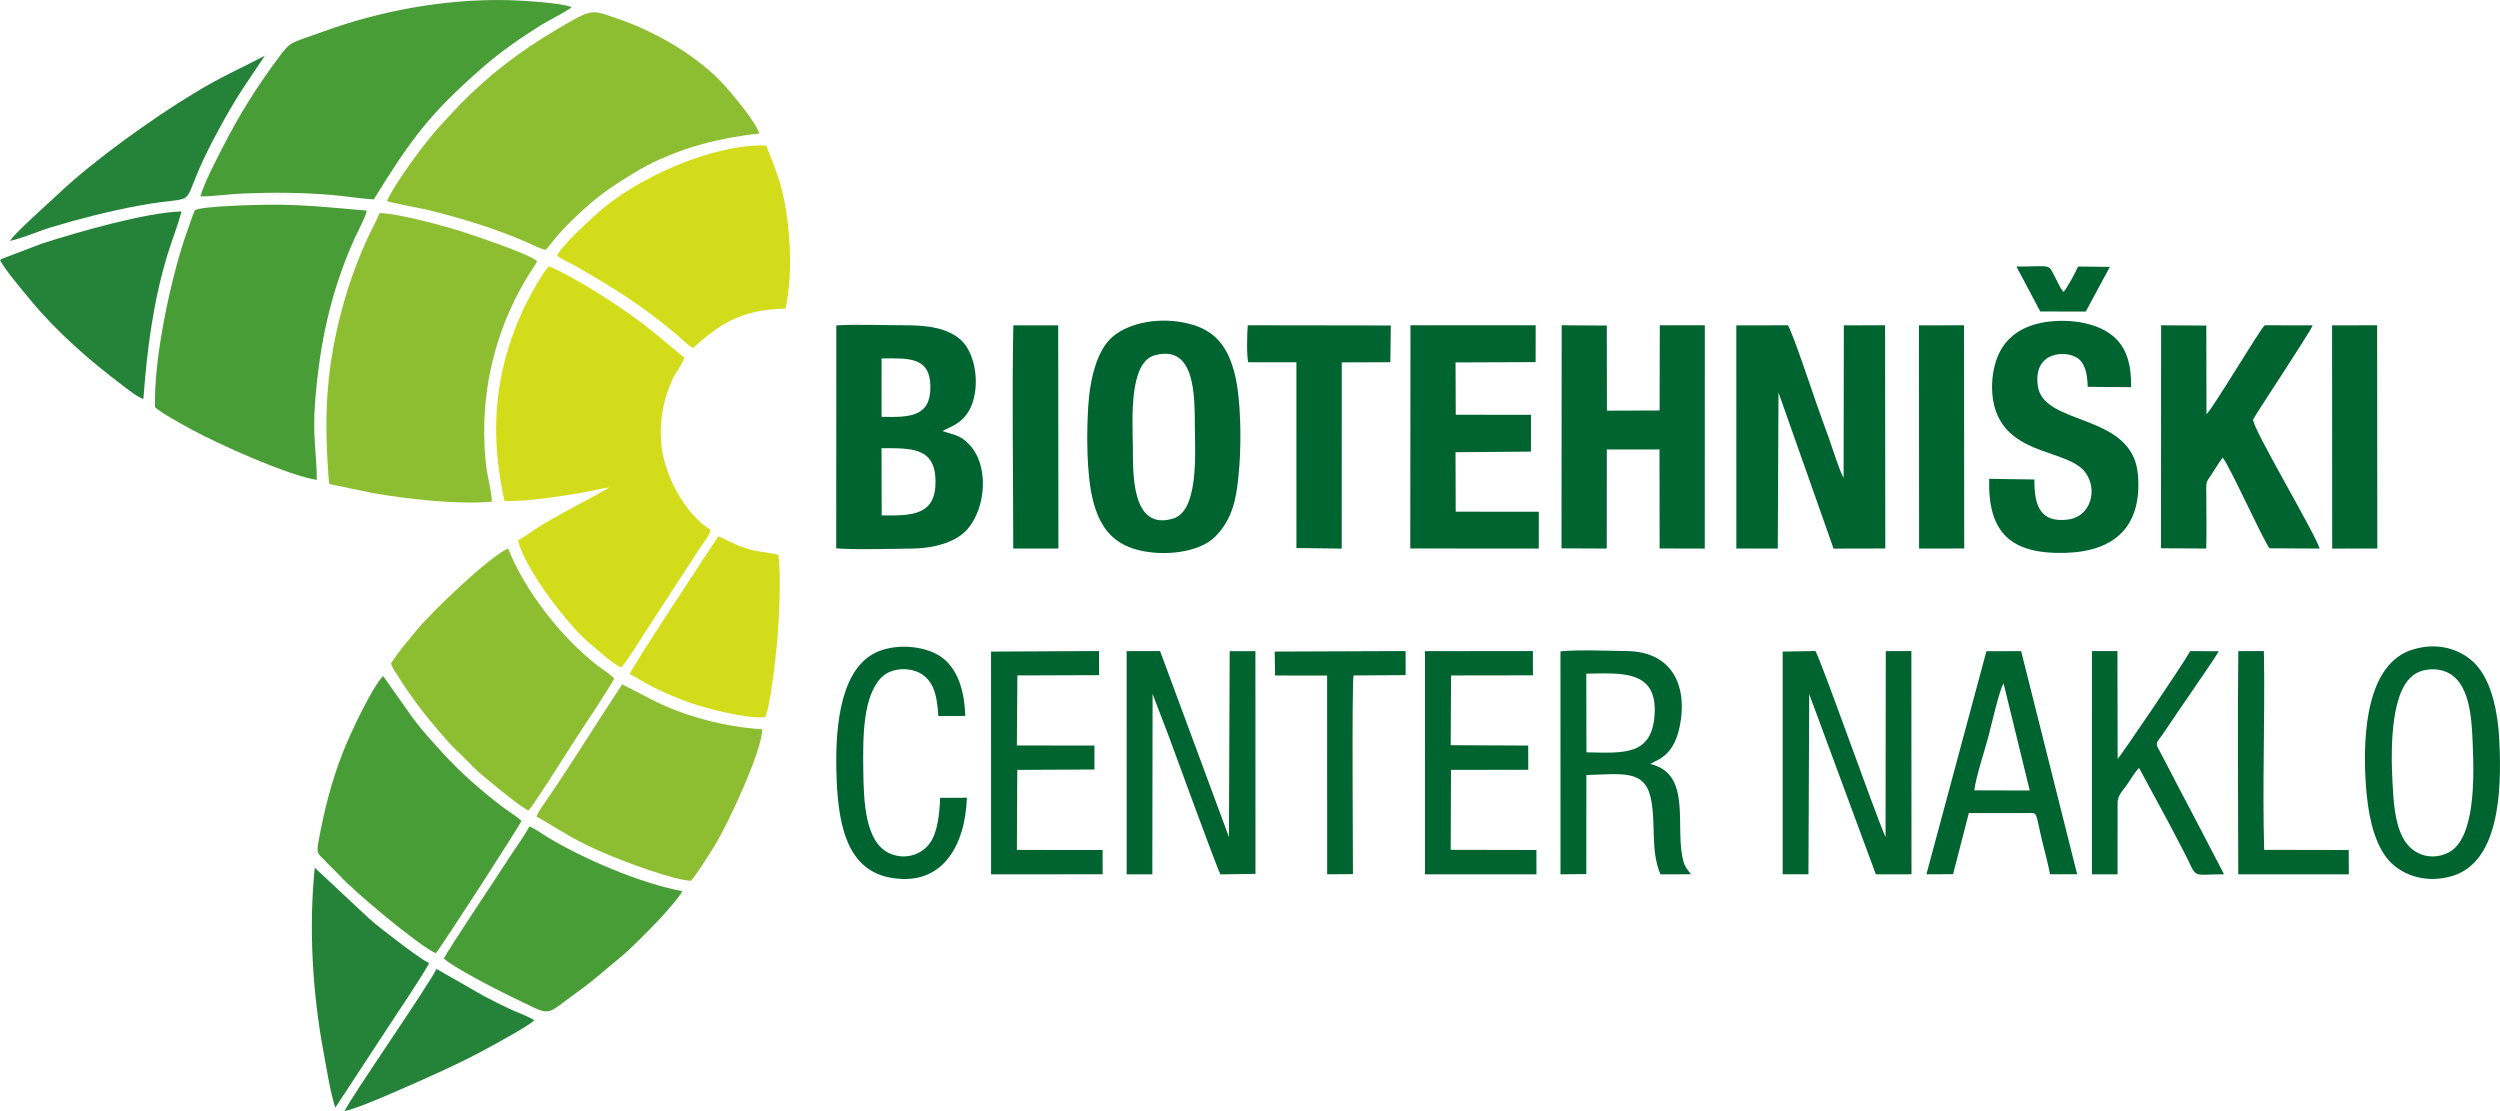
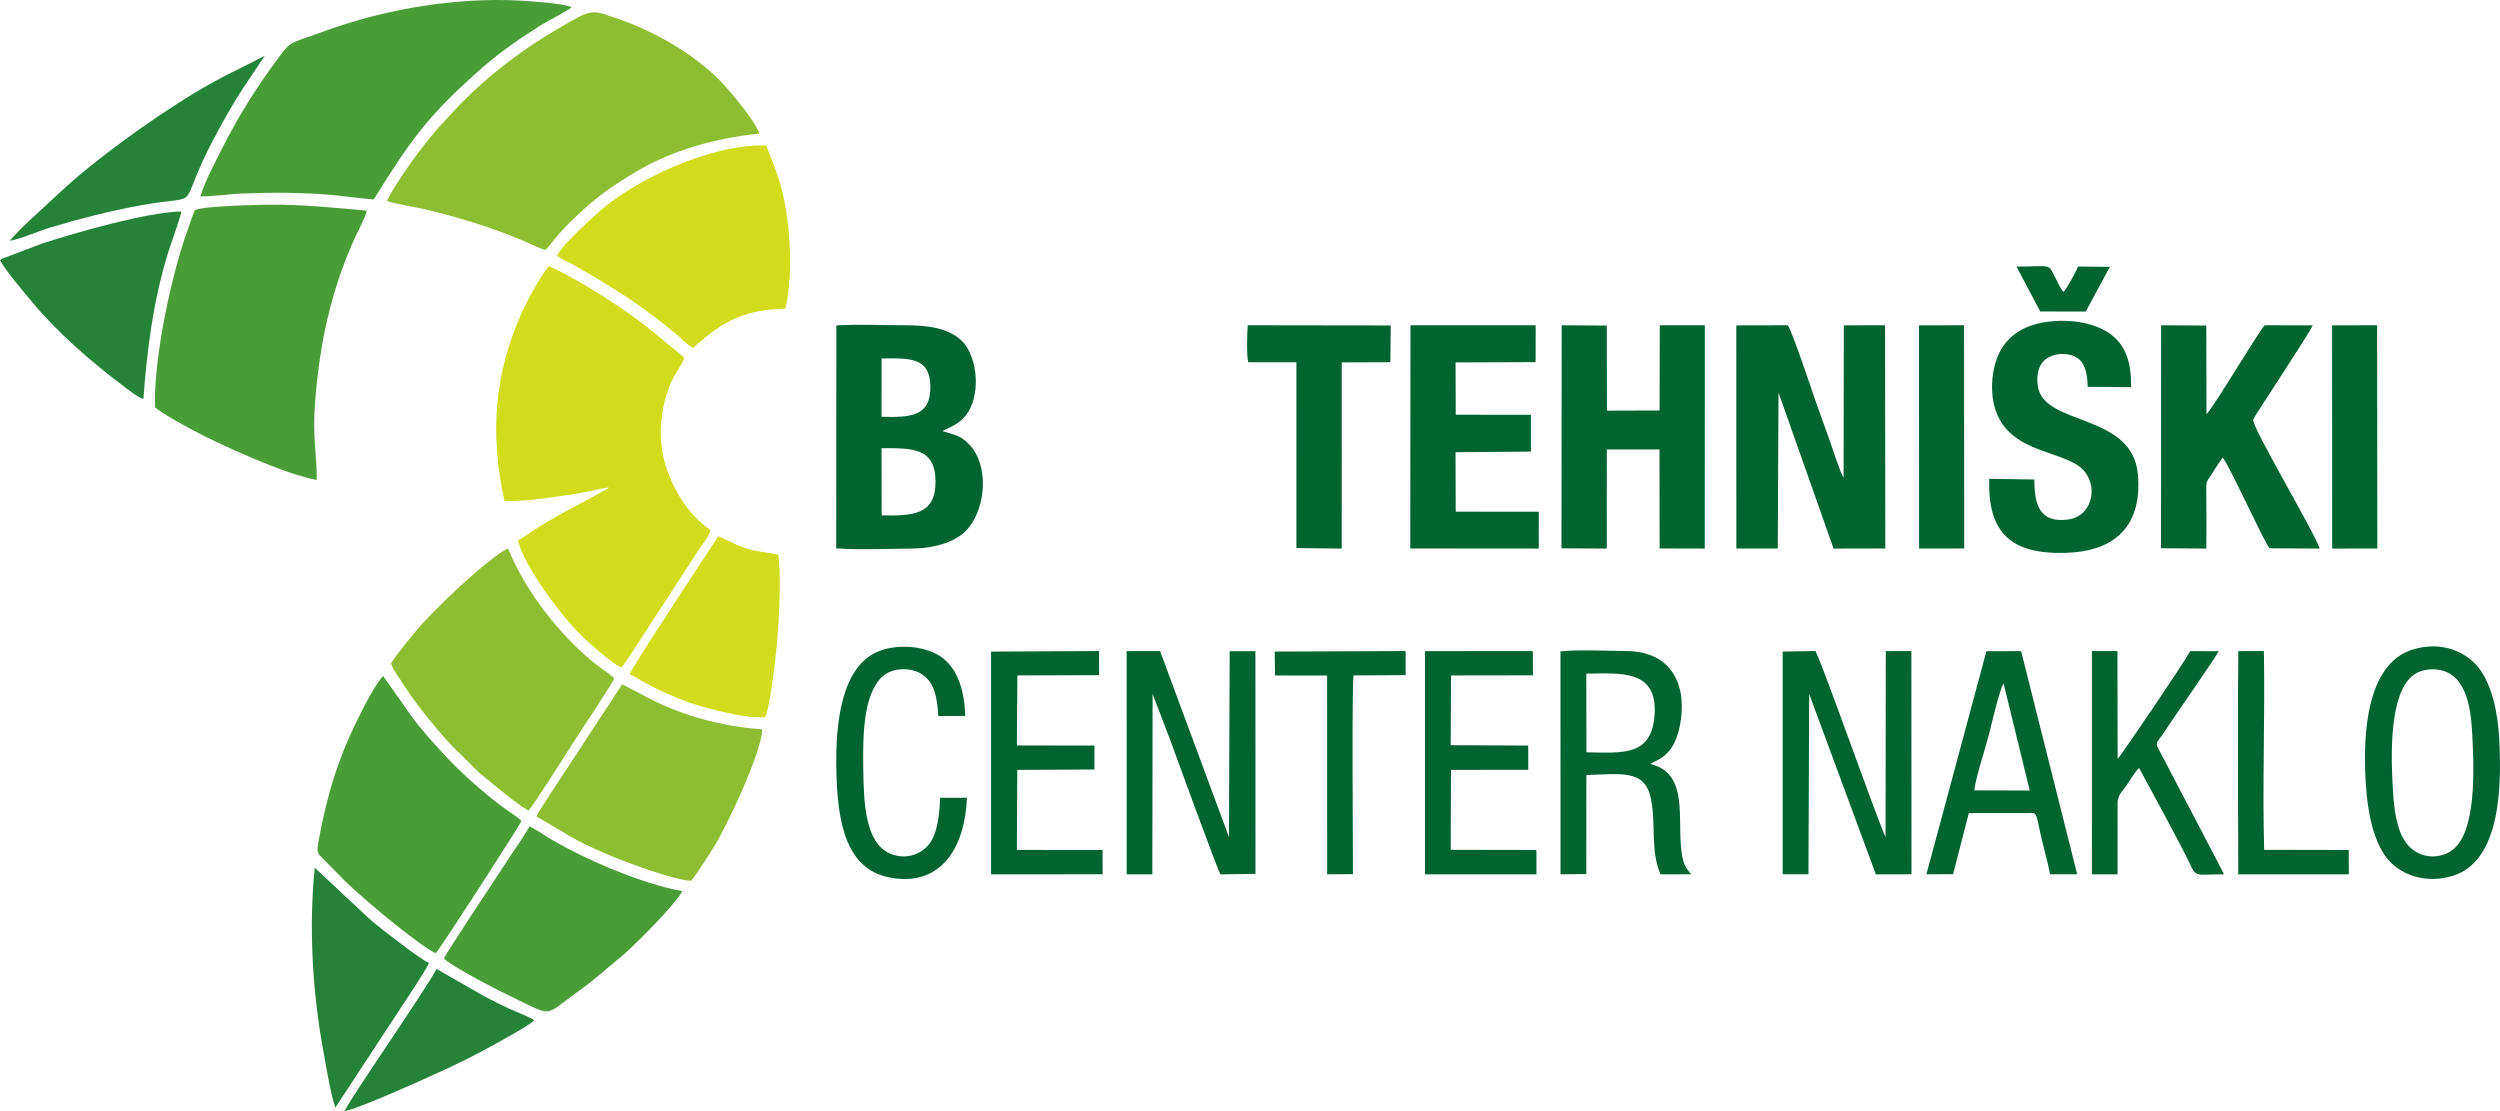
<svg xmlns="http://www.w3.org/2000/svg" width="234" height="104" viewBox="0 0 234 104" fill="none">
  <g clip-path="url(#clip0_114_130)">
    <path fill-rule="evenodd" clip-rule="evenodd" d="M0 24.355C0.532 25.335 2.106 27.18 2.865 28.101C5.297 31.054 8.397 33.754 11.464 36.069C11.836 36.35 13.065 37.323 13.423 37.327C13.765 32.668 14.35 28.18 15.693 23.784C16.094 22.472 16.684 20.999 16.987 19.789C13.667 19.879 7.302 21.711 3.899 22.807L0.181 24.224C0.163 24.235 0.134 24.255 0.118 24.265L0 24.355L0 24.355Z" fill="#258339" />
    <path fill-rule="evenodd" clip-rule="evenodd" d="M29.463 81.218C28.881 86.863 29.256 92.996 30.301 98.58C30.585 100.098 30.919 102.278 31.385 103.678L35.809 96.932C36.454 95.916 39.969 90.717 40.155 90.136C39.532 89.866 37.875 88.599 37.254 88.126C36.291 87.392 35.327 86.67 34.517 85.948L29.462 81.218H29.463Z" fill="#258339" />
    <path fill-rule="evenodd" clip-rule="evenodd" d="M0.94 22.548C2.045 22.316 3.628 21.621 4.813 21.265C7.54 20.445 10.222 19.763 13.048 19.24C18.746 18.184 16.805 19.748 19.034 14.952C19.587 13.762 20.172 12.664 20.814 11.503C21.42 10.409 22.057 9.319 22.729 8.291L24.794 5.207C22.213 6.577 20.973 7.026 18.146 8.737C14.236 11.104 8.795 15.001 5.554 18.061C4.503 19.055 1.377 21.804 0.939 22.548H0.94Z" fill="#258339" />
    <path fill-rule="evenodd" clip-rule="evenodd" d="M32.249 104C33.263 103.804 35.979 102.628 37.006 102.182C39.89 100.929 43.232 99.459 45.931 97.952C46.361 97.713 49.692 95.918 50 95.49C49.432 95.108 48.237 94.701 47.577 94.376C46.791 93.99 46.03 93.628 45.298 93.232L40.859 90.695C39.739 92.807 32.893 102.63 32.249 104V104Z" fill="#258339" />
    <path fill-rule="evenodd" clip-rule="evenodd" d="M166.468 36.739L171.622 51.348L176.464 51.337L176.444 30.447L172.582 30.449L172.562 44.715C172.192 44.13 171.526 41.974 171.239 41.169C170.804 39.948 170.374 38.798 169.943 37.549C169.568 36.462 167.745 31.015 167.343 30.445L162.52 30.455L162.523 51.345L166.4 51.343L166.468 36.739V36.739Z" fill="#006430" />
    <path fill-rule="evenodd" clip-rule="evenodd" d="M82.524 48.239L82.511 41.953C85.365 41.945 87.543 41.883 87.566 45.045C87.589 48.212 85.434 48.288 82.524 48.239H82.524ZM82.514 39.013L82.515 33.551C85.083 33.526 87.06 33.397 87.085 36.192C87.111 39.038 85.133 39.072 82.514 39.013ZM78.27 51.329C80.409 51.475 83.138 51.366 85.326 51.346C87.584 51.325 89.592 50.687 90.615 49.46C92.275 47.468 92.625 43.52 90.662 41.544C89.846 40.721 89.409 40.745 88.227 40.352C88.792 39.938 90.766 39.649 91.241 36.852C91.574 34.892 90.994 32.762 89.934 31.817C88.703 30.72 86.901 30.445 84.791 30.445C82.715 30.445 80.317 30.335 78.281 30.458L78.27 51.329Z" fill="#006430" />
    <path fill-rule="evenodd" clip-rule="evenodd" d="M146.156 51.325L150.393 51.344L150.398 42.068L155.328 42.07L155.341 51.336L159.565 51.347L159.571 30.447L155.357 30.445L155.338 38.422L150.408 38.437L150.396 30.473L146.172 30.445L146.156 51.325Z" fill="#006430" />
    <path fill-rule="evenodd" clip-rule="evenodd" d="M202.27 51.316L206.507 51.345C206.54 49.667 206.515 47.979 206.511 46.325C206.508 44.977 206.434 45.266 207.025 44.362C207.379 43.82 207.677 43.319 208.038 42.831C208.611 43.432 211.709 50.306 212.42 51.32L217.122 51.347C216.585 49.71 210.698 39.865 210.897 39.26C210.994 38.962 216.07 31.354 216.47 30.454L211.992 30.445C211.678 30.57 207.152 38.21 206.527 38.77L206.509 30.47L202.281 30.446L202.27 51.316H202.27Z" fill="#006430" />
-     <path fill-rule="evenodd" clip-rule="evenodd" d="M108.09 33.253C111.949 32.207 111.81 37.172 111.839 40.032C111.863 42.433 112.195 47.814 109.815 48.535C105.857 49.735 106.058 44.196 106.035 41.845C106.008 39.222 105.654 33.913 108.09 33.253V33.253ZM116.009 43.552C116.187 41.145 116.143 37.311 115.585 35.058C114.955 32.513 113.799 30.954 111.358 30.318C108.732 29.634 105.825 30.121 104.166 31.497C102.674 32.735 102.005 35.502 101.854 38.108C101.703 40.705 101.697 44.316 102.275 46.722C102.873 49.215 104.079 50.852 106.493 51.473C108.996 52.118 112.259 51.692 113.701 50.269C115.411 48.581 115.785 46.589 116.009 43.551L116.009 43.552Z" fill="#006430" />
    <path fill-rule="evenodd" clip-rule="evenodd" d="M190.42 44.881L186.187 44.818C186.047 49.91 188.255 51.901 193.365 51.746C197.963 51.606 200.525 49.234 200.107 44.406C199.606 38.61 191.295 39.911 190.746 36.152C190.263 32.847 193.391 32.779 194.447 33.51C195.196 34.027 195.366 35.005 195.411 36.208L199.47 36.24C199.51 33.804 198.898 32.236 197.486 31.232C196.086 30.236 193.877 29.852 191.756 30.106C189.607 30.363 188.167 31.287 187.341 32.649C186.416 34.173 186.166 36.716 186.834 38.535C188.341 42.642 193.587 42.103 195.173 44.2C196.396 45.818 195.688 48.321 193.639 48.617C190.919 49.01 190.402 47.254 190.42 44.881Z" fill="#006430" />
    <path fill-rule="evenodd" clip-rule="evenodd" d="M132.002 51.336L144.026 51.346L144.034 47.901L136.253 47.893L136.237 42.327L143.296 42.271L143.298 38.827L136.257 38.819L136.239 33.923L143.734 33.895L143.739 30.447L132.02 30.445L132.002 51.336Z" fill="#006430" />
    <path fill-rule="evenodd" clip-rule="evenodd" d="M107.883 64.949L109.467 69.099C109.991 70.517 113.971 81.447 114.235 81.841L117.513 81.795L117.508 60.949L115.098 60.95L115.03 78.349L108.582 60.938L105.454 60.944L105.456 81.839L107.859 81.838L107.883 64.949V64.949Z" fill="#006430" />
    <path fill-rule="evenodd" clip-rule="evenodd" d="M169.341 64.959L175.58 81.839L178.916 81.834L178.905 60.938L176.509 60.944L176.488 78.362C175.432 75.975 170.347 61.471 169.913 60.935L166.857 60.989L166.857 81.828L169.271 81.834L169.341 64.959Z" fill="#006430" />
    <path fill-rule="evenodd" clip-rule="evenodd" d="M148.479 63.055C151.634 63.028 155.144 62.609 154.87 66.885C154.621 70.774 151.948 70.478 148.49 70.417L148.478 63.602L148.48 63.055H148.479ZM154.469 71.51C154.492 71.492 154.524 71.472 154.541 71.462C154.557 71.452 154.592 71.428 154.612 71.416L155.054 71.198C156.323 70.583 156.915 69.461 157.217 68.018C157.972 64.41 156.682 60.987 152.248 60.939C150.47 60.92 147.75 60.792 146.06 60.968L146.063 81.836L148.478 81.813L148.484 72.542C151.728 72.46 153.919 71.986 154.508 74.677C155.035 77.08 154.443 79.521 155.421 81.84L158.278 81.831C158.031 81.489 157.752 81.246 157.587 80.682C156.672 77.562 158.483 72.459 154.469 71.51L154.469 71.51Z" fill="#006430" />
    <path fill-rule="evenodd" clip-rule="evenodd" d="M116.837 33.907L121.343 33.906L121.346 51.298L125.584 51.349L125.588 33.919L130.136 33.904L130.179 30.463L116.79 30.444C116.726 31.104 116.675 33.351 116.837 33.907H116.837Z" fill="#006430" />
    <path fill-rule="evenodd" clip-rule="evenodd" d="M223.936 73.201C223.763 69.871 223.769 64.317 226.174 63.008C226.889 62.62 227.908 62.529 228.746 62.806C231.225 63.625 231.343 67.284 231.444 69.588C231.59 72.936 231.667 78.489 229.203 79.785C227.762 80.543 225.869 80.186 224.928 78.444C224.146 76.999 224.029 74.991 223.936 73.2V73.201ZM221.45 73.52C221.628 76.051 222.11 78.568 223.347 80.234C224.514 81.805 226.945 82.798 229.582 81.977C233.819 80.656 234.203 74.358 233.933 69.25C233.8 66.721 233.275 64.156 232.021 62.531C230.867 61.035 228.545 59.94 225.786 60.811C221.609 62.128 221.095 68.462 221.45 73.52V73.52Z" fill="#006430" />
    <path fill-rule="evenodd" clip-rule="evenodd" d="M205.309 76.34C204.346 74.55 203.414 72.71 202.482 70.941C201.579 69.228 201.715 69.863 202.707 68.323C203.549 67.015 207.3 61.675 207.673 60.956L205.007 60.943C204.295 62.226 198.472 70.813 198.211 71.029L198.192 60.94L195.805 60.943L195.802 81.837L198.204 81.836L198.206 75.12C198.206 74.432 198.764 73.913 199.123 73.394C199.494 72.858 199.781 72.318 200.214 71.876L202.928 76.895C203.401 77.767 203.776 78.524 204.253 79.415C205.833 82.365 204.798 81.841 208.172 81.832L205.309 76.34L205.309 76.34Z" fill="#006430" />
    <path fill-rule="evenodd" clip-rule="evenodd" d="M184.794 73.976C184.981 72.573 185.741 70.357 186.131 68.876C186.431 67.732 187.083 64.798 187.531 63.948L189.983 73.991L184.794 73.976ZM184.283 76.103L189.721 76.102C190.78 76.102 190.469 75.848 191.125 78.632C191.37 79.668 191.685 80.745 191.883 81.833L194.422 81.829L189.178 60.947L185.929 60.953L180.312 81.834L182.807 81.824L184.283 76.103H184.283Z" fill="#006430" />
    <path fill-rule="evenodd" clip-rule="evenodd" d="M135.821 63.222L143.484 63.211L143.474 60.94L133.378 60.945L133.379 81.84L143.813 81.838L143.808 79.56L135.786 79.544L135.813 72.062L143.046 72.05L143.04 69.784L135.784 69.75L135.821 63.222Z" fill="#006430" />
    <path fill-rule="evenodd" clip-rule="evenodd" d="M95.227 63.221L102.876 63.195L102.869 60.938L92.763 60.99L92.765 81.837L103.207 81.833L103.203 79.561L95.179 79.555L95.218 72.062L102.44 72.025L102.44 69.785L95.178 69.774L95.227 63.221Z" fill="#006430" />
    <path fill-rule="evenodd" clip-rule="evenodd" d="M87.996 74.676C87.937 76.172 87.763 77.932 87.021 78.941C86.306 79.914 84.845 80.544 83.315 79.896C80.963 78.901 80.841 75.038 80.803 72.027C80.765 68.988 80.754 65.135 82.533 63.38C83.478 62.447 85.37 62.389 86.453 63.224C87.487 64.021 87.716 65.296 87.827 67.019L90.349 67.013C90.272 64.618 89.648 62.68 88.216 61.577C86.828 60.508 84.16 60.189 82.245 60.959C78.768 62.358 78.193 67.614 78.282 72.027C78.375 76.66 79.042 81.299 83.229 82.126C88.166 83.102 90.346 79.167 90.502 74.67L87.996 74.676H87.996Z" fill="#006430" />
-     <path fill-rule="evenodd" clip-rule="evenodd" d="M94.84 51.345L99.067 51.342L99.048 30.448L94.85 30.451C94.714 36.656 94.838 44.332 94.838 50.698L94.84 51.345H94.84Z" fill="#006430" />
    <path fill-rule="evenodd" clip-rule="evenodd" d="M218.293 51.346L222.517 51.345L222.499 30.446L218.283 30.451L218.293 51.346Z" fill="#006430" />
    <path fill-rule="evenodd" clip-rule="evenodd" d="M179.627 51.346L183.851 51.337L183.831 30.445L179.616 30.453L179.627 51.346Z" fill="#006430" />
    <path fill-rule="evenodd" clip-rule="evenodd" d="M126.634 81.819C126.645 80.504 126.519 63.977 126.694 63.222L131.568 63.192L131.565 60.939L119.311 60.988L119.345 63.225L124.219 63.233L124.222 81.835L126.634 81.819L126.634 81.819Z" fill="#006430" />
    <path fill-rule="evenodd" clip-rule="evenodd" d="M209.502 81.84L219.85 81.837L219.842 79.56L211.927 79.545C211.752 73.74 212.001 67.359 211.909 61.469L211.893 60.94L209.508 60.944C209.425 67.483 209.5 74.501 209.499 81.092L209.502 81.84V81.84Z" fill="#006430" />
    <path fill-rule="evenodd" clip-rule="evenodd" d="M190.969 29.155L195.227 29.159L197.483 24.979L194.508 24.947C194.35 25.355 193.414 27.084 193.147 27.324C192.828 26.978 192.667 26.528 192.445 26.122C191.618 24.609 192.275 24.945 188.74 24.949L190.969 29.155Z" fill="#006430" />
    <path fill-rule="evenodd" clip-rule="evenodd" d="M14.508 38.113C15.062 38.637 17.095 39.745 17.923 40.196C20.471 41.584 26.89 44.476 29.652 44.921C29.652 42.425 29.237 40.929 29.494 37.618C29.92 32.146 30.958 27.288 33.183 22.329C33.401 21.843 34.331 20.081 34.318 19.713C31.135 19.441 28.374 19.123 25.045 19.163C24.3 19.172 18.633 19.272 18.228 19.706C18.167 19.771 17.651 21.276 17.571 21.498C16.101 25.541 14.374 33.375 14.508 38.113L14.508 38.113Z" fill="#499D36" />
    <path fill-rule="evenodd" clip-rule="evenodd" d="M18.755 18.384C20.013 18.387 21.422 18.162 22.746 18.111C24.163 18.056 25.554 18.024 26.972 18.05C28.365 18.075 29.717 18.132 31.049 18.248C32.387 18.364 33.727 18.591 34.983 18.665C38.462 13.049 40.163 10.681 45.279 6.22C46.862 4.84 48.797 3.51 50.615 2.364C51.145 2.03 53.209 0.969 53.503 0.679C52.733 0.272 48.708 0.036 47.53 0.01C41.673 -0.119 35.59 1.005 30.235 2.963C27.075 4.118 27.286 3.764 26.009 5.483C24.01 8.174 22.409 10.718 20.848 13.78C20.207 15.039 19.139 17.056 18.755 18.384L18.755 18.384Z" fill="#499D36" />
    <path fill-rule="evenodd" clip-rule="evenodd" d="M40.784 89.224C41.194 88.82 48.689 77.215 48.811 76.826C48.284 76.357 47.495 75.878 46.902 75.427C45.101 74.055 43.113 72.303 41.664 70.725C40.62 69.589 39.576 68.468 38.605 67.159L35.859 63.27C34.788 64.42 32.839 68.527 32.097 70.415C31.029 73.134 30.356 75.771 29.789 78.882C29.576 80.051 29.9 79.959 30.511 80.662L31.845 81.999C32.989 83.315 39.205 88.524 40.784 89.224V89.224Z" fill="#499D36" />
    <path fill-rule="evenodd" clip-rule="evenodd" d="M41.554 89.731C42.393 90.508 46.508 92.651 47.758 93.241C51.886 95.188 50.753 95.207 54.007 92.878C55.731 91.644 56.613 90.79 58.031 89.635C59.061 88.797 60.747 87.063 61.661 86.103C62.081 85.663 63.605 83.987 63.856 83.411C59.955 82.687 54.547 80.379 51.109 78.273C50.644 77.988 50.026 77.529 49.546 77.358C49.032 78.348 48.165 79.474 47.542 80.466C46.771 81.693 41.737 89.18 41.553 89.731H41.554Z" fill="#499D36" />
    <path fill-rule="evenodd" clip-rule="evenodd" d="M36.215 18.81C36.513 18.983 39.537 19.515 40.147 19.669C43.32 20.47 46.339 21.38 49.317 22.678C49.694 22.842 50.599 23.32 51.063 23.383C51.307 23.18 51.699 22.628 51.935 22.344C52.876 21.213 53.723 20.422 54.803 19.442C56.172 18.198 57.575 17.259 59.279 16.223C62.599 14.204 66.537 12.982 71.078 12.5C70.713 11.363 68.542 8.795 67.76 7.935C65.39 5.327 61.426 2.976 57.883 1.777C55.307 0.904 55.571 0.72 52.159 2.726C48.532 4.86 45.608 7.178 43.112 9.718L41.206 11.766C39.772 13.323 37.042 17.034 36.215 18.81H36.215Z" fill="#8DBE31" />
-     <path fill-rule="evenodd" clip-rule="evenodd" d="M46.048 46.959C45.916 45.031 45.371 44.49 45.324 40.673C45.256 35.244 46.772 30.047 49.585 25.551C49.847 25.133 50.099 24.835 50.276 24.462C49.761 23.854 44.607 22.123 43.421 21.736C41.807 21.209 37.244 19.956 35.519 19.944C35.301 20.561 34.85 21.345 34.58 21.914C33.629 23.92 32.751 26.269 32.144 28.45C30.584 34.056 30.317 38.547 30.728 44.301C30.816 45.533 30.773 45.241 31.146 45.372L34.863 46.145C37.968 46.687 42.736 47.252 46.048 46.959L46.048 46.959Z" fill="#8DBE31" />
    <path fill-rule="evenodd" clip-rule="evenodd" d="M36.597 62.109C36.71 62.353 36.706 62.438 36.873 62.697C37.007 62.905 37.097 63.038 37.207 63.215C38.689 65.596 40.392 67.727 42.282 69.792C42.5 70.03 42.86 70.35 43.15 70.631C44.172 71.624 44.277 71.879 45.684 73.014C46.613 73.764 48.486 75.35 49.457 75.868C49.841 75.53 53.021 70.51 53.535 69.691C54.075 68.832 57.381 63.905 57.491 63.496C57.11 63.092 56.381 62.648 55.918 62.288C52.573 59.694 49.162 55.373 47.552 51.33C45.714 52.19 40.457 57.194 38.921 59.079C38.22 59.939 37.21 61.098 36.597 62.109L36.597 62.109Z" fill="#8DBE31" />
-     <path fill-rule="evenodd" clip-rule="evenodd" d="M64.661 82.445C65.09 82.033 66.421 79.912 66.811 79.286C68.182 77.084 71.395 70.108 71.34 68.258C67.817 68.046 64.016 67.025 61.042 65.505L58.237 64.051C56.002 67.418 53.343 71.73 51.159 74.893C50.889 75.283 50.368 75.978 50.217 76.43C52.936 77.961 53.47 78.547 56.887 79.985C58.476 80.654 62.895 82.334 64.661 82.444L64.661 82.445Z" fill="#8DBE31" />
+     <path fill-rule="evenodd" clip-rule="evenodd" d="M64.661 82.445C65.09 82.033 66.421 79.912 66.811 79.286C68.182 77.084 71.395 70.108 71.34 68.258C67.817 68.046 64.016 67.025 61.042 65.505L58.237 64.051C50.889 75.283 50.368 75.978 50.217 76.43C52.936 77.961 53.47 78.547 56.887 79.985C58.476 80.654 62.895 82.334 64.661 82.444L64.661 82.445Z" fill="#8DBE31" />
    <path fill-rule="evenodd" clip-rule="evenodd" d="M47.215 46.881C48.851 47.011 52.92 46.403 54.752 46.065C55.388 45.948 56.49 45.662 57.014 45.636C55.09 46.791 53.011 47.75 50.562 49.236C49.864 49.66 49.149 50.233 48.487 50.56C48.974 52.968 52.929 58.264 55.035 60.072C55.658 60.607 57.334 62.133 58.13 62.474C58.489 62.215 60.042 59.706 60.278 59.341L65.499 51.316C65.851 50.783 66.416 50.154 66.504 49.593C64.332 48.212 62.616 45.256 62.063 42.633C61.557 40.23 61.963 37.528 63.004 35.395C63.313 34.762 63.92 33.998 64.053 33.479L61.196 31.113C58.75 29.087 54.138 26.113 51.385 24.917C50.741 25.535 49.308 28.218 48.867 29.2C46.235 35.062 45.838 40.587 47.215 46.881H47.215Z" fill="#D3DC1A" />
    <path fill-rule="evenodd" clip-rule="evenodd" d="M52.137 23.928C52.631 24.3 53.266 24.552 53.853 24.888C57.431 26.932 60.211 28.678 63.401 31.37C63.736 31.653 64.421 32.368 64.876 32.568C67.165 30.527 69.199 28.946 73.517 28.892C74.285 25.587 73.993 20.277 72.931 16.868C72.552 15.653 72.117 14.736 71.729 13.62C66.612 13.443 59.333 16.793 55.769 20.084C54.837 20.944 52.608 22.965 52.138 23.929L52.137 23.928Z" fill="#D3DC1A" />
    <path fill-rule="evenodd" clip-rule="evenodd" d="M71.621 67.124C72.078 66.286 72.643 61.249 72.753 59.954C72.915 58.044 73.134 53.743 72.851 51.924C71.652 51.648 70.878 51.681 69.744 51.297C68.704 50.946 67.465 50.249 67.231 50.197C66.664 51.068 59.103 62.496 58.936 63.102C59.461 63.328 59.774 63.58 60.315 63.879C61.668 64.625 63.167 65.275 64.613 65.787C65.978 66.271 69.991 67.33 71.621 67.124V67.124Z" fill="#D3DC1A" />
  </g>
  <defs>
    <clipPath id="clip0_114_130">
      <rect width="234" height="104" fill="white" />
    </clipPath>
  </defs>
</svg>